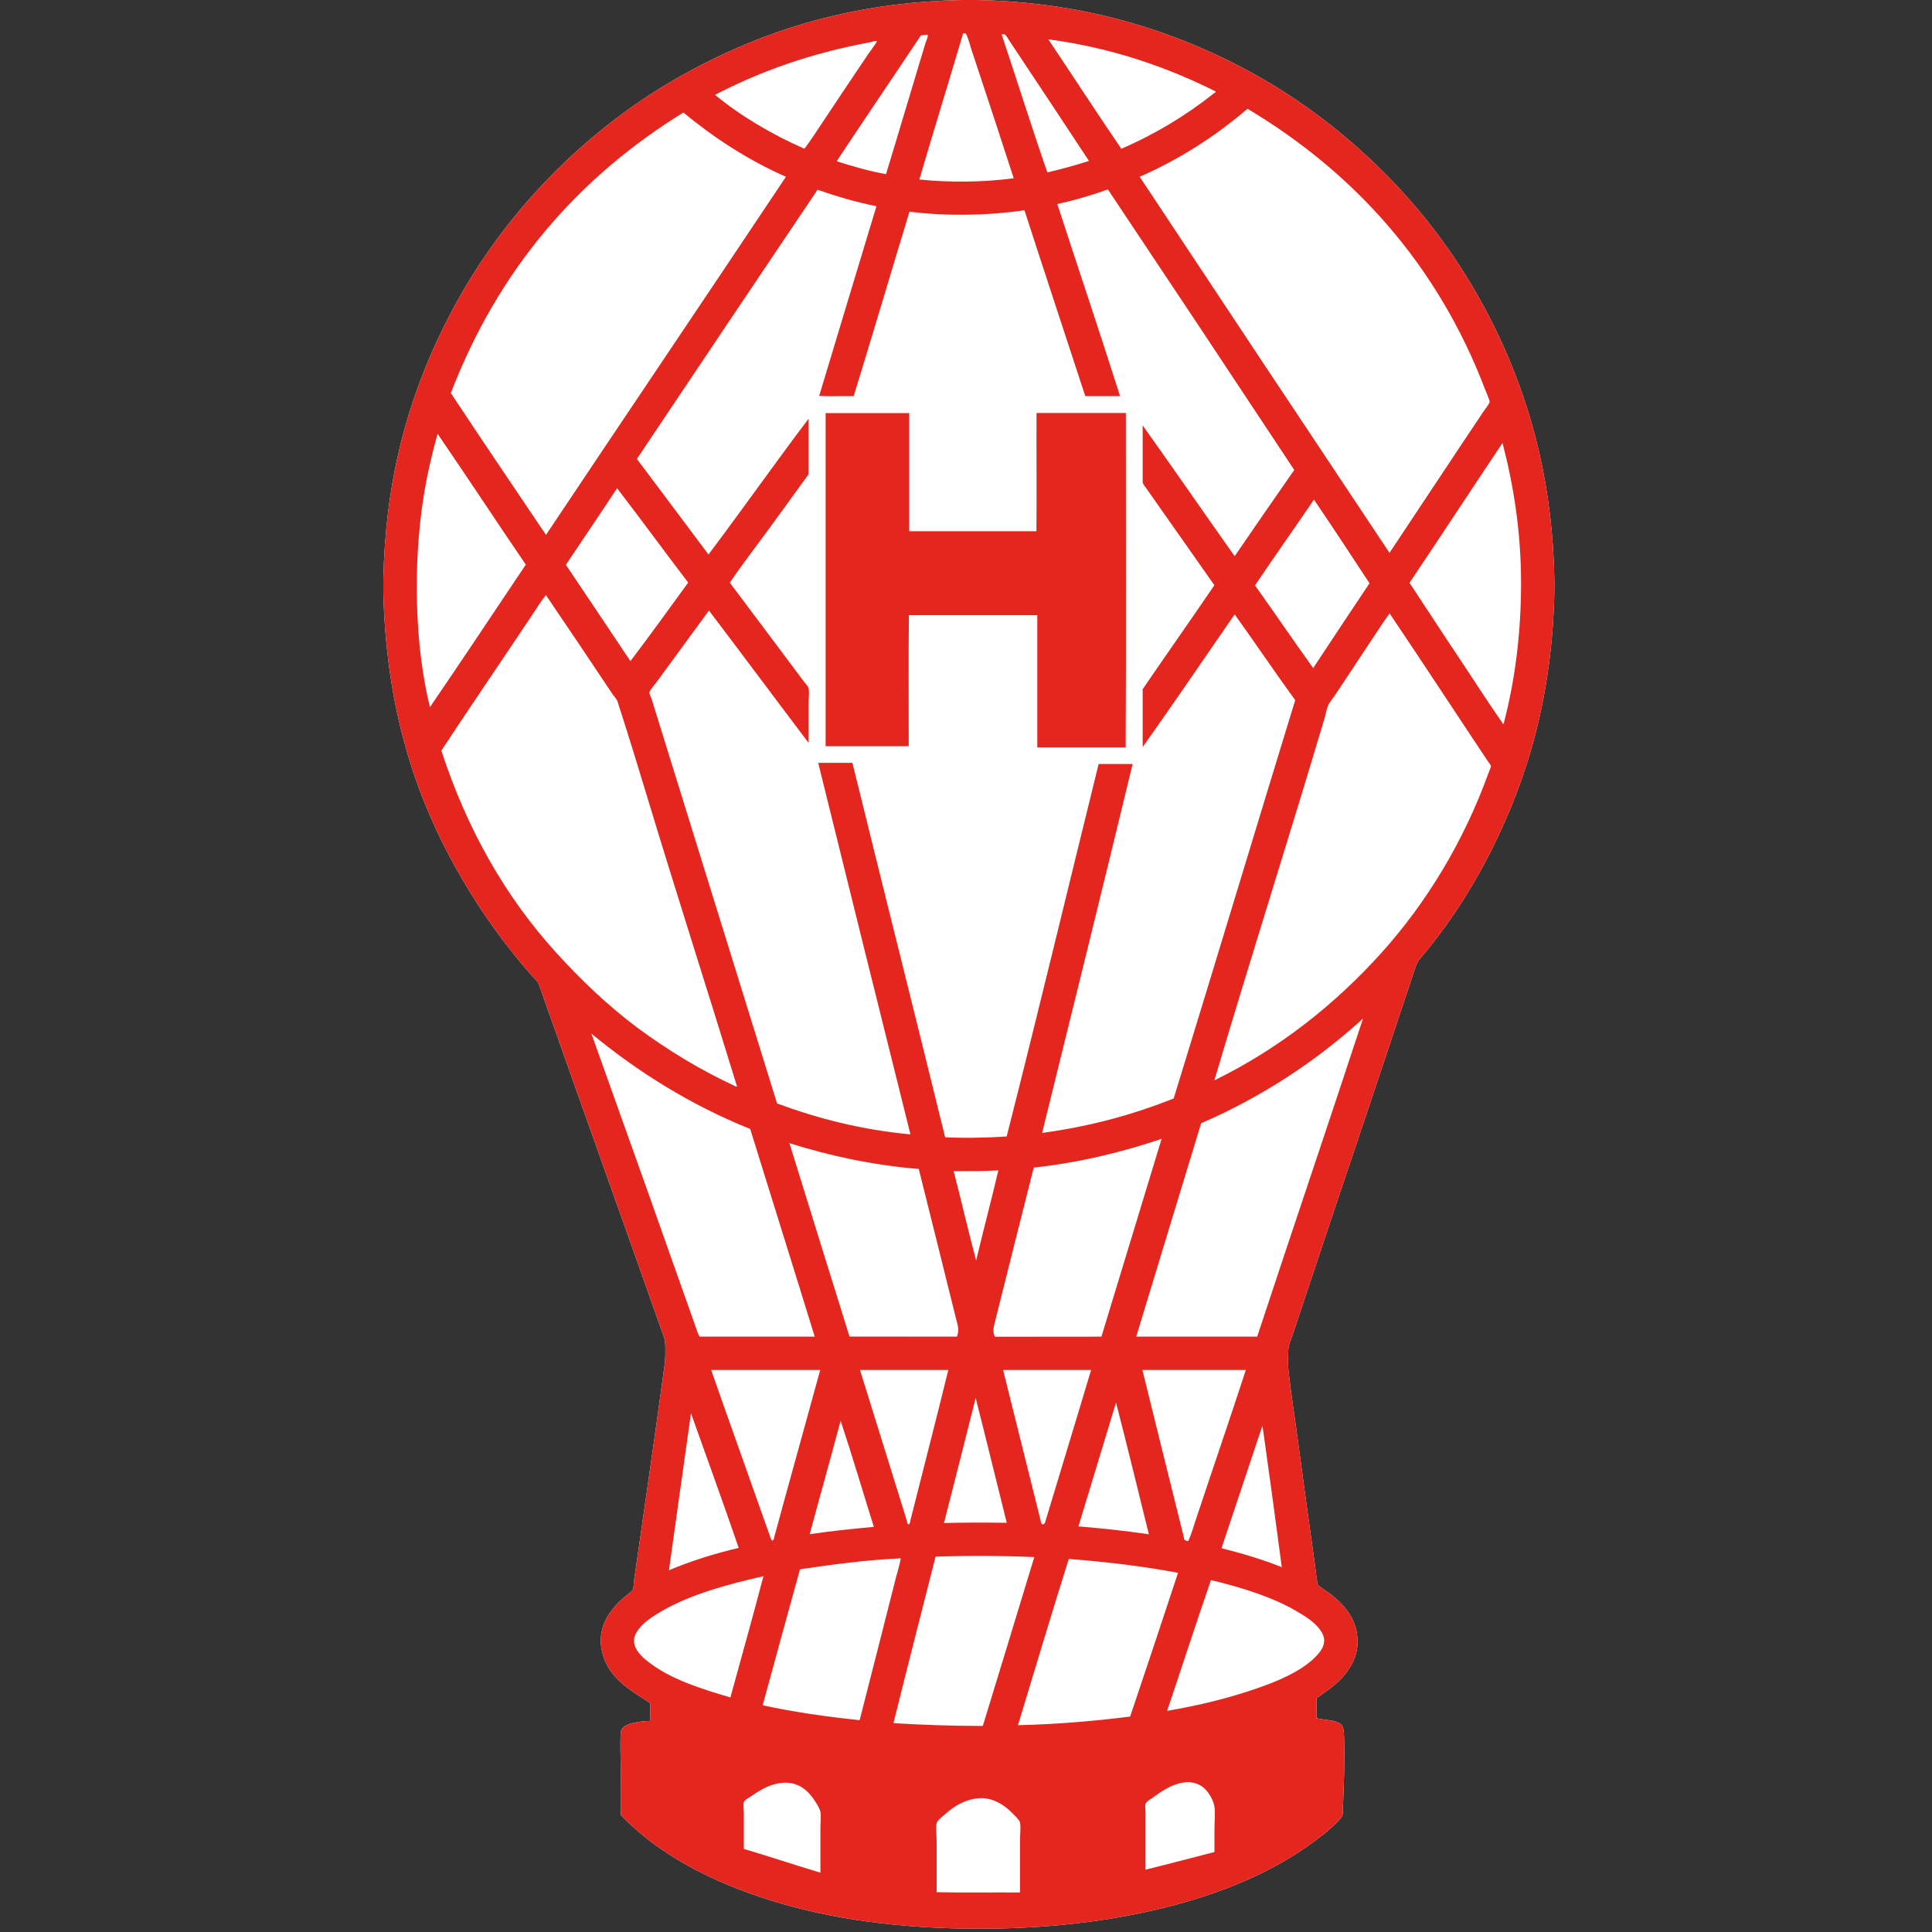
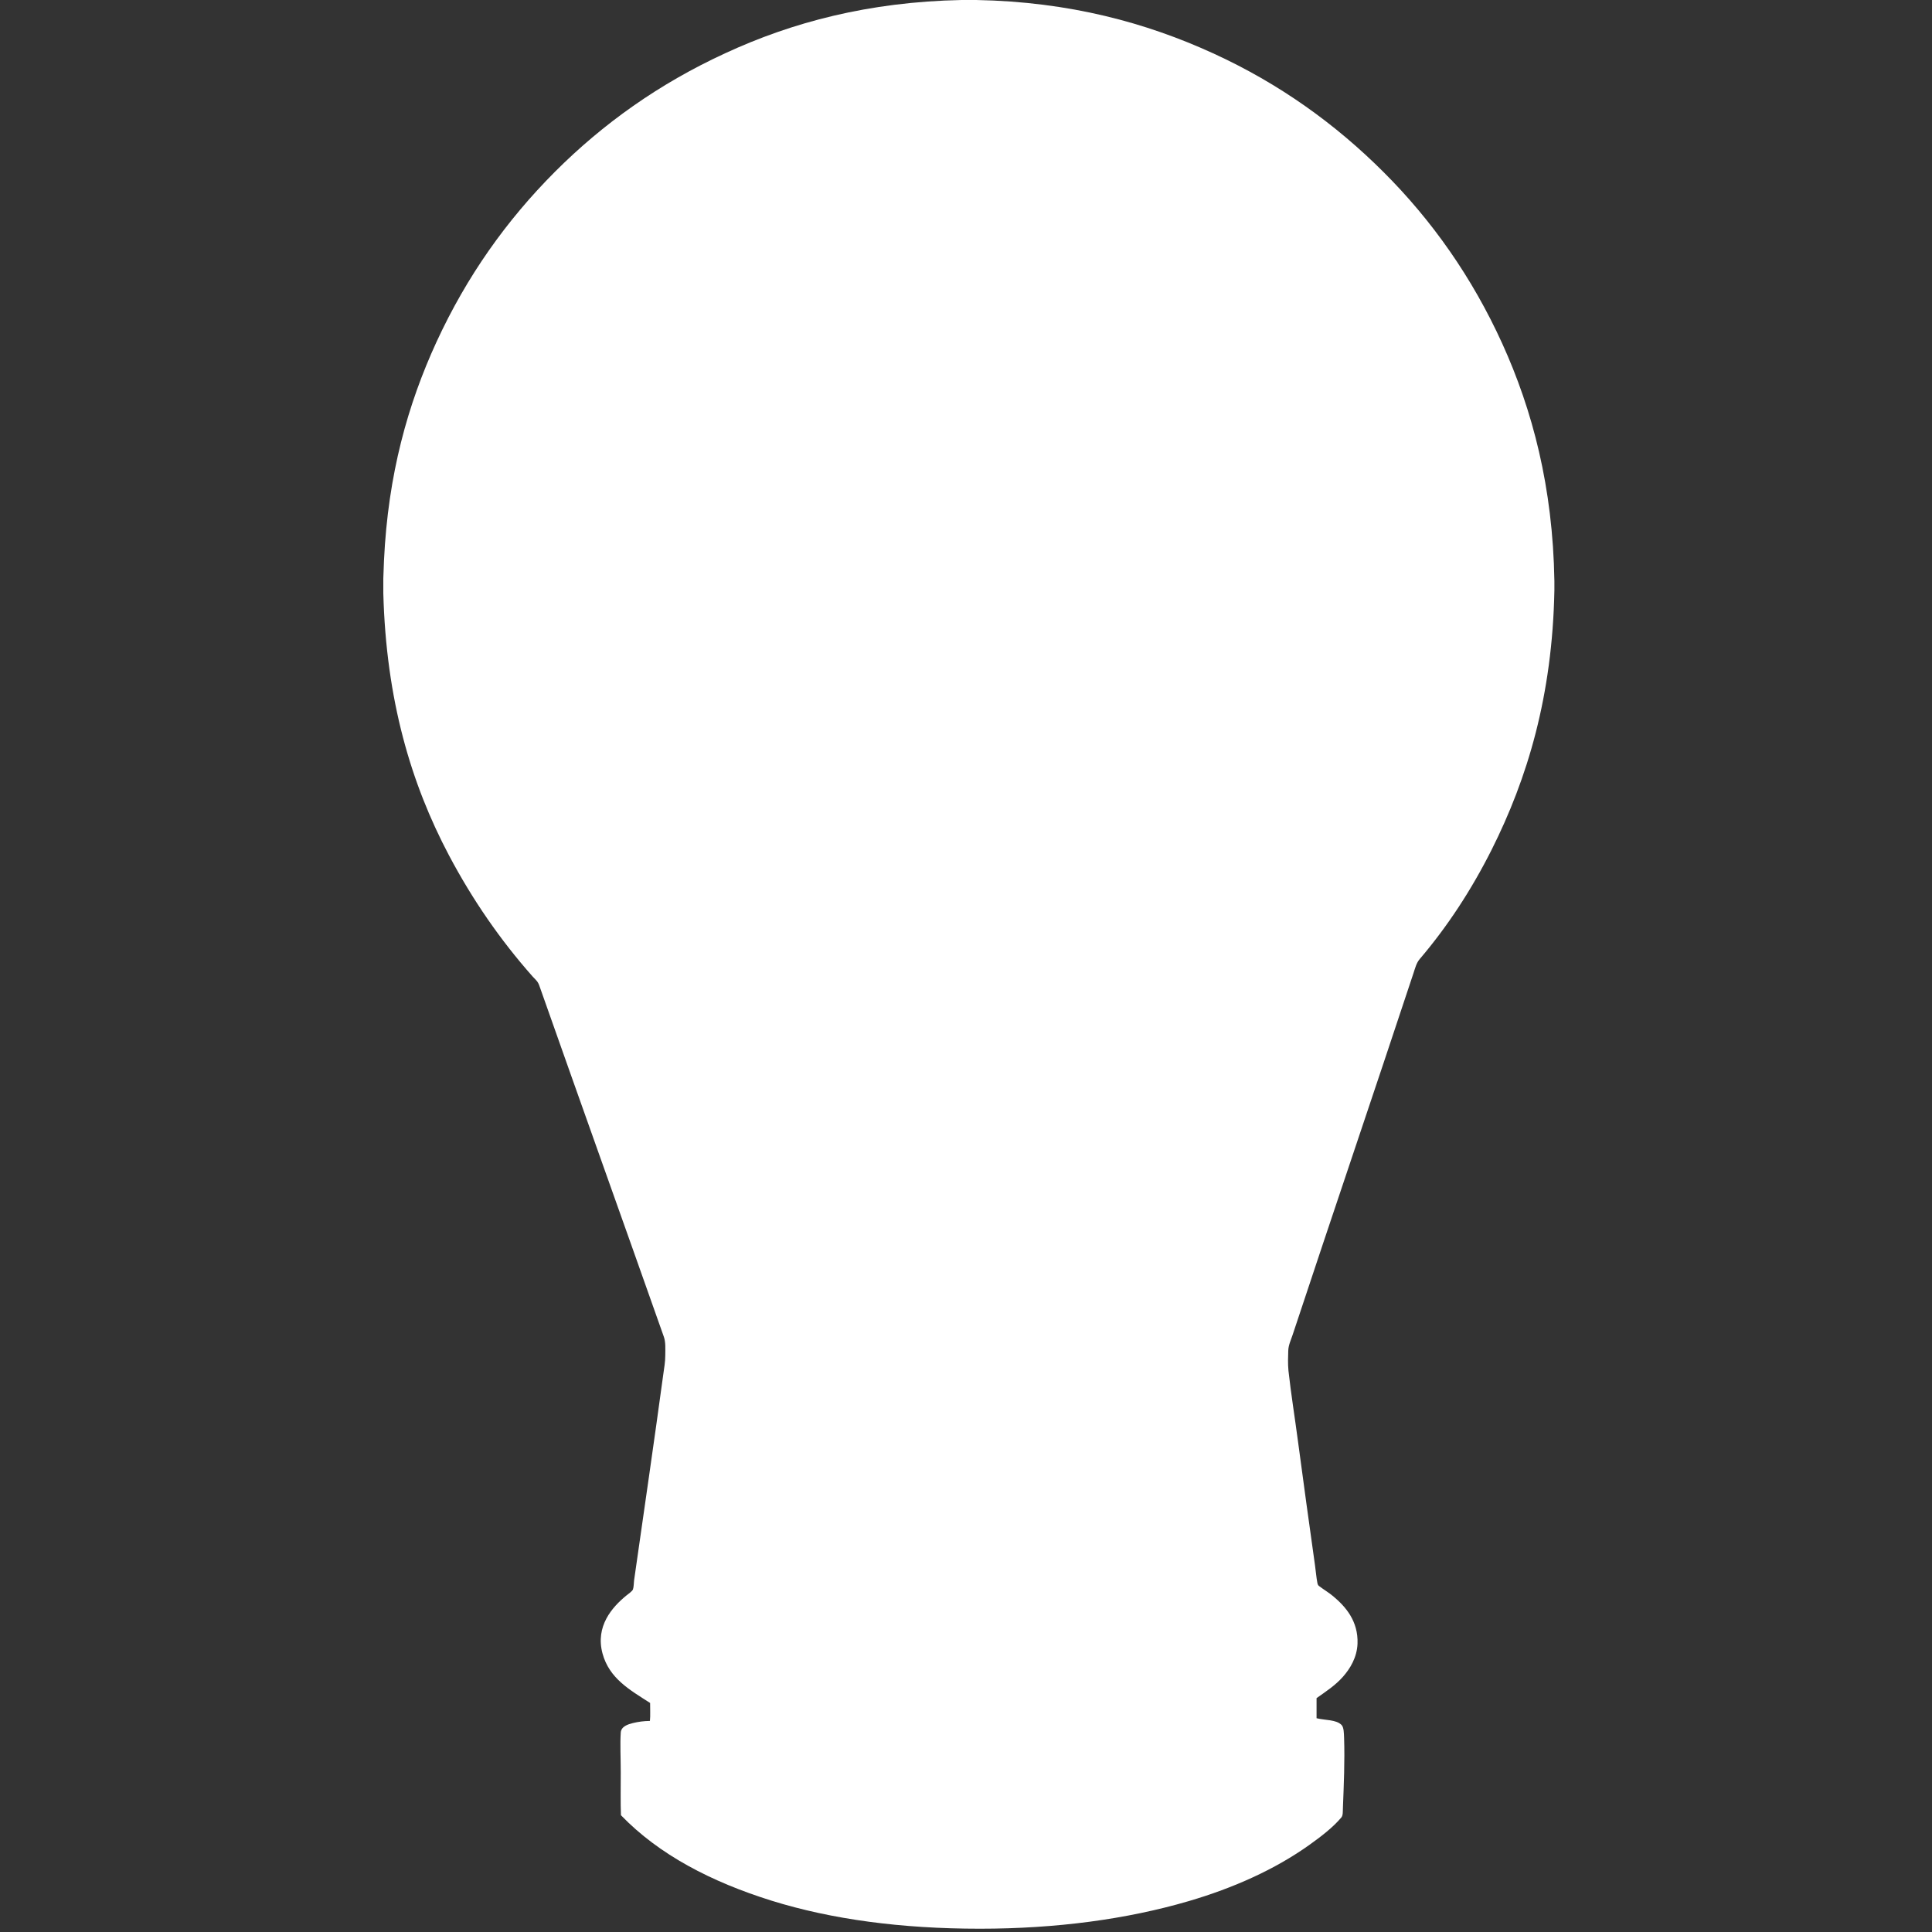
<svg xmlns="http://www.w3.org/2000/svg" version="1.1" id="Capa_1" x="0px" y="0px" viewBox="0 0 200 200" style="enable-background:new 0 0 200 200;" xml:space="preserve">
  <rect x="0" y="0" width="200" height="200" fill="#333333" stroke="none" />
  <style type="text/css">
	.st0{fill:#FFFFFF;}
	.st1{fill:#E5261E;}
</style>
  <g>
    <g id="Fondo">
      <g>
        <g>
          <path class="st0" d="M160.91,60.14c0,0.32,0,0.65,0,0.97c-0.21,10.92-2.78,19.45-6.5,26.86c-2.09,4.15-4.56,7.93-7.44,11.31      c-0.34,0.4-0.46,0.89-0.64,1.44c-4.13,12.48-8.38,24.96-12.52,37.47c-0.17,0.51-0.44,1.07-0.45,1.64      c-0.02,0.63-0.05,1.32,0.02,2.06c0.26,2.38,0.66,4.84,0.99,7.34c0.56,4.25,1.16,8.53,1.76,12.82c0.09,0.61,0.13,1.24,0.25,1.84      c0.04,0.16,0.07,0.23,0.2,0.32c0.49,0.37,0.99,0.66,1.44,1.04c1.24,1.04,2.6,2.54,2.51,4.91c-0.06,1.42-0.76,2.57-1.51,3.42      c-0.8,0.9-1.73,1.5-2.73,2.21c0,0.7,0,1.39,0,2.08c0.94,0.23,2.01,0.13,2.58,0.69c0.25,0.25,0.25,0.85,0.27,1.36      c0.08,2.36-0.03,4.86-0.12,7.19c-0.02,0.43,0.02,0.81-0.17,1.04c-0.87,1.03-2.11,1.98-3.3,2.83c-3.56,2.54-7.87,4.47-12.52,5.83      c-6.36,1.86-13.65,2.85-21.6,2.85c-8.11,0-15.31-0.96-21.55-2.9c-6.24-1.95-11.66-4.76-15.6-8.85      c-0.05-1.27-0.02-2.85-0.02-4.41c0-1.47-0.08-2.94,0-4.14c0.04-0.64,0.74-0.86,1.26-0.99c0.58-0.14,1.11-0.21,1.76-0.22      c0.06-0.57,0.01-1.25,0.02-1.86c-2.1-1.35-4.23-2.53-4.93-5.13c-0.75-2.8,0.98-4.78,2.48-6c0.17-0.14,0.6-0.43,0.67-0.62      c0.09-0.25,0.08-0.61,0.12-0.94c1.01-7.09,2.07-14.3,3.03-21.38c0.08-0.59,0.2-1.23,0.2-1.93c0-0.66,0.05-1.35-0.15-1.91      c-4.22-11.95-8.55-24.04-12.77-36.01c-0.1-0.28-0.18-0.55-0.32-0.74c-0.14-0.19-0.32-0.35-0.5-0.55      c-3.33-3.76-6.21-7.92-8.66-12.55c-3.92-7.42-6.5-16.07-6.79-27.13c0-0.5,0-1.01,0-1.51c0.02-0.59,0.05-1.26,0.07-1.86      c0.42-8.95,2.48-16.2,5.43-22.62c3.15-6.84,7.28-12.63,12.27-17.63c4.98-4.98,10.78-9.12,17.63-12.27      C81.94,2.33,89.91,0.19,99.54,0c0.5,0,1.01,0,1.52,0c9.69,0.18,17.63,2.37,24.5,5.51c6.88,3.14,12.71,7.35,17.68,12.32      c4.97,4.96,9.14,10.85,12.27,17.73C158.64,42.45,160.75,50.42,160.91,60.14z" />
        </g>
      </g>
    </g>
    <g id="Globo">
      <g>
        <g>
-           <path class="st1" d="M160.91,60.14c0,0.32,0,0.65,0,0.97c-0.21,10.92-2.78,19.45-6.5,26.86c-2.09,4.15-4.56,7.93-7.44,11.31      c-0.34,0.4-0.46,0.89-0.64,1.44c-4.13,12.48-8.38,24.96-12.52,37.47c-0.17,0.51-0.44,1.07-0.45,1.64      c-0.02,0.63-0.05,1.32,0.02,2.06c0.26,2.38,0.66,4.84,0.99,7.34c0.56,4.25,1.16,8.53,1.76,12.82c0.09,0.61,0.13,1.24,0.25,1.84      c0.04,0.16,0.07,0.23,0.2,0.32c0.49,0.37,0.99,0.66,1.44,1.04c1.24,1.04,2.6,2.54,2.51,4.91c-0.06,1.42-0.76,2.57-1.51,3.42      c-0.8,0.9-1.73,1.5-2.73,2.21c0,0.7,0,1.39,0,2.08c0.94,0.23,2.01,0.13,2.58,0.69c0.25,0.25,0.25,0.85,0.27,1.36      c0.08,2.36-0.03,4.86-0.12,7.19c-0.02,0.43,0.02,0.81-0.17,1.04c-0.87,1.03-2.11,1.98-3.3,2.83c-3.56,2.54-7.87,4.47-12.52,5.83      c-6.36,1.86-13.65,2.85-21.6,2.85c-8.11,0-15.31-0.96-21.55-2.9c-6.24-1.95-11.66-4.76-15.6-8.85      c-0.05-1.27-0.02-2.85-0.02-4.41c0-1.47-0.08-2.94,0-4.14c0.04-0.64,0.74-0.86,1.26-0.99c0.58-0.14,1.11-0.21,1.76-0.22      c0.06-0.57,0.01-1.25,0.02-1.86c-2.1-1.35-4.23-2.53-4.93-5.13c-0.75-2.8,0.98-4.78,2.48-6c0.17-0.14,0.6-0.43,0.67-0.62      c0.09-0.25,0.08-0.61,0.12-0.94c1.01-7.09,2.07-14.3,3.03-21.38c0.08-0.59,0.2-1.23,0.2-1.93c0-0.66,0.05-1.35-0.15-1.91      c-4.22-11.95-8.55-24.04-12.77-36.01c-0.1-0.28-0.18-0.55-0.32-0.74c-0.14-0.19-0.32-0.35-0.5-0.55      c-3.33-3.76-6.21-7.92-8.66-12.55c-3.92-7.42-6.5-16.07-6.79-27.13c0-0.5,0-1.01,0-1.51c0.02-0.59,0.05-1.26,0.07-1.86      c0.42-8.95,2.48-16.2,5.43-22.62c3.15-6.84,7.28-12.63,12.27-17.63c4.98-4.98,10.78-9.12,17.63-12.27      C81.94,2.33,89.91,0.19,99.54,0c0.5,0,1.01,0,1.52,0c9.69,0.18,17.63,2.37,24.5,5.51c6.88,3.14,12.71,7.35,17.68,12.32      c4.97,4.96,9.14,10.85,12.27,17.73C158.64,42.45,160.75,50.42,160.91,60.14z M157.46,60.38c0-5.37-0.8-10.25-1.91-14.48      c0-0.02,0-0.03-0.02-0.03c-3.22,4.81-6.39,9.66-9.62,14.46c1.61,2.43,3.22,4.92,4.86,7.37c1.57,2.34,3.12,4.8,4.73,7.09      c0.03,0.04,0.06,0.18,0.15,0.15C156.78,70.69,157.46,65.73,157.46,60.38z M154.09,80.02c0.09-0.25,0.26-0.61,0.25-0.72      c-0.01-0.1-0.2-0.31-0.32-0.5c-3.42-5.13-6.77-10.26-10.17-15.3c-0.52,0.7-1.1,1.6-1.64,2.41c-1.31,1.97-2.63,3.96-3.94,5.95      c-0.26,0.4-0.63,0.81-0.79,1.19c-0.15,0.37-0.23,0.81-0.34,1.22c-3.71,12.48-7.77,25.19-11.43,37.57      c6.74-3.31,12.47-7.84,17.33-13.24C147.65,93.46,151.49,87.2,154.09,80.02z M154.21,41.56c0-0.11-0.14-0.39-0.22-0.62      c-0.09-0.22-0.19-0.46-0.25-0.62c-4.9-12.87-13.55-22.47-24.6-29.06c-3.27,2.8-6.95,5.19-11.16,7.04      c8.6,12.99,17.22,25.97,25.86,38.93c3.24-4.86,6.48-9.78,9.75-14.66C153.78,42.31,154.21,41.77,154.21,41.56z M135.96,171.73      c0.65-0.61,1.49-1.52,0.94-2.61c-0.49-0.97-1.53-1.65-2.51-2.23c-2.52-1.52-5.84-2.56-9.03-3.32      c-1.55,4.47-3.02,9.03-4.54,13.54c3.32-0.57,6.44-1.33,9.38-2.36C132.27,174.03,134.48,173.1,135.96,171.73z M141.77,60.38      c-1.9-2.91-3.81-5.8-5.75-8.66c-2.02,2.98-4.1,5.89-6.1,8.88c2.02,2.84,3.99,5.73,6.02,8.56      C137.87,66.23,139.82,63.3,141.77,60.38z M130.14,138.37c3.63-10.98,7.36-22,10.96-32.93c-4.82,4.38-10.35,8.05-16.76,10.84      c-2.24,7.37-4.49,14.73-6.72,22.09C121.79,138.37,125.96,138.37,130.14,138.37z M134.08,72.48c-2.09-2.86-4.16-5.95-6.27-8.88      c-3.16,4.57-6.35,9.26-9.52,13.74c0-2,0-4,0-6c2.46-3.6,4.97-7.15,7.42-10.76c-2.32-3.32-4.64-6.59-6.97-9.92      c-0.16-0.23-0.45-0.57-0.45-0.74c0-1.91,0-3.87,0-5.88c3.2,4.49,6.34,9.04,9.52,13.54c2.05-2.99,4.1-5.97,6.17-8.93      c-6.41-9.7-12.84-19.38-19.29-29.04c-1.65,0.59-3.39,1.11-5.24,1.51c2.16,6.63,4.4,13.29,6.5,19.89c-1.2,0-2.4,0-3.6,0      c-2.1-6.42-4.22-12.81-6.3-19.25c-3.59,0.55-8.17,0.64-11.9,0.15c-1.94,6.35-3.82,12.76-5.78,19.1      c-1.18-0.02-2.43,0.03-3.57-0.02c1.98-6.54,3.94-13.11,5.93-19.64c-2.16-0.44-4.17-1.03-6.1-1.71      c-6.25,9.28-12.48,18.57-18.7,27.87c2.47,3.3,4.95,6.59,7.41,9.89c3.5-4.63,6.9-9.49,10.37-14.06c0,1.92,0,3.83,0,5.75      c-1.35,1.87-2.73,3.75-4.09,5.63c-1.37,1.88-2.79,3.7-4.07,5.6c2.57,3.4,5.08,6.79,7.66,10.22c0.18,0.23,0.46,0.52,0.5,0.72      c0.08,0.42,0,0.94,0,1.41c0,1.46,0,2.8,0,4.24c-3.45-4.56-6.86-9.15-10.32-13.71c-1.83,2.49-3.58,4.91-5.43,7.42      c-0.14,0.2-0.73,0.85-0.74,1.09c0,0.12,0.15,0.4,0.23,0.64c4.32,13.94,8.7,28.07,12.99,41.88c4.13,1.53,8.71,2.73,13.81,3.2      c-3.2-12.8-6.38-25.62-9.55-38.46c1.18,0,2.36,0,3.54,0c3.18,12.94,6.42,25.82,9.6,38.76c2.1,0.1,4.34,0.05,6.37-0.08      c3.25-12.78,6.35-25.71,9.52-38.56c1.18,0,2.35,0,3.52,0c-3.09,12.76-6.23,25.48-9.37,38.19c5.05-0.68,9.52-1.93,13.62-3.57      C125.72,100,129.87,86.2,134.08,72.48z M132.69,162.23c-0.65-4.9-1.31-9.79-2-14.66c-1.41,4.24-2.83,8.47-4.24,12.7      C128.63,160.82,130.73,161.45,132.69,162.23z M128.97,141.82c-3.57,0-7.12,0-10.69,0c-0.04,0.01-0.02,0.05,0,0.08      c1.38,5.59,2.83,11.46,4.24,17.11c0.06,0.24,0.03,0.39,0.22,0.47c0.09,0.04,0.14,0.01,0.27,0.05c0.32-0.7,0.53-1.45,0.77-2.18      C125.5,152.17,127.28,147,128.97,141.82z M125.65,9.67c0.08-0.07,0.25-0.13,0.2-0.2c-5.04-2.52-10.73-4.52-17.33-5.4      c2.53,3.77,5,7.59,7.56,11.33C119.61,13.88,122.85,11.9,125.65,9.67z M125.72,189.38c0-0.78,0.1-1.61,0-2.33      c-0.1-0.72-0.61-1.54-1.09-1.96c-0.44-0.38-1.08-0.65-1.86-0.59c-1.28,0.09-2.44,0.86-3.32,1.51c-0.24,0.18-0.8,0.49-0.87,0.72      c-0.06,0.2,0,0.55,0,0.85c0,2.05,0,3.98,0,5.97c2.4-0.59,4.76-1.22,7.14-1.83C125.72,190.94,125.72,190.16,125.72,189.38z       M118.93,158.83c-1.13-4.55-2.23-9.12-3.4-13.64c-1.29,4.28-2.6,8.54-3.89,12.82C114.13,158.22,116.57,158.48,118.93,158.83z       M116.99,177.7c1.67-4.95,3.32-9.9,4.96-14.88c-3.57-0.68-7.36-1.13-11.31-1.44c-1.8,5.69-3.51,11.46-5.26,17.21      C109.46,178.5,113.29,178.16,116.99,177.7z M114.02,138.37c2.07-6.83,4.16-13.65,6.23-20.48c-3.97,1.34-8.38,2.45-13.24,2.98      c-1.3,5.14-2.65,10.52-3.95,15.72c-0.17,0.7-0.36,1.17-0.07,1.79C106.66,138.37,110.34,138.37,114.02,138.37z M112.95,141.82      c-3.02,0-6.05,0-9.07,0c-0.03,0-0.02,0.04-0.02,0.08c1.28,5.13,2.59,10.38,3.87,15.52c0.05,0.22,0.04,0.4,0.27,0.37      c0.15-0.02,0.18-0.17,0.25-0.4C109.82,152.16,111.41,146.99,112.95,141.82z M108.42,17.85c1.48-0.35,2.92-0.74,4.31-1.19      c-2.67-4.05-5.45-8.26-8.16-12.32c-0.15-0.22-0.44-0.75-0.59-0.79c-0.09-0.02-0.19,0.02-0.27,0c-0.04,0.01,0.01,0.03,0,0.08      C105.29,8.35,106.79,13.16,108.42,17.85z M105.59,190.47c0-0.48,0.1-1.38,0-1.81c-0.06-0.26-0.5-0.66-0.75-0.92      c-0.77-0.81-2.03-1.69-3.47-1.59c-1.51,0.11-2.66,0.86-3.57,1.69c-0.26,0.23-0.78,0.61-0.84,0.89c-0.11,0.5,0,1.23,0,1.79      c0,1.83,0,3.55,0,5.36c2.83,0.06,5.76,0.01,8.63,0.03C105.59,194.08,105.59,192.28,105.59,190.47z M104.94,18.45      c-1.42-4.39-2.88-8.81-4.32-13.14c-0.21-0.62-0.34-1.27-0.64-1.86c-0.08,0-0.17,0-0.25,0c-0.04,0.01-0.03,0.06-0.05,0.08      c-1.49,5.03-3.03,10.01-4.51,15.05C98.25,18.92,101.99,18.86,104.94,18.45z M104.22,157.64c-1.08-4.3-2.12-8.63-3.22-12.92      c-1.09,4.32-2.17,8.64-3.28,12.94C99.88,157.61,102.04,157.61,104.22,157.64z M101.74,178.67c1.79-5.81,3.55-11.66,5.33-17.48      c-3.3-0.15-6.86-0.16-10.22-0.05c-1.46,5.74-2.93,11.47-4.36,17.24C95.48,178.56,98.55,178.67,101.74,178.67z M101.05,130.49      c0.74-3.13,1.56-6.19,2.3-9.33c-1.5,0.08-3.14,0.08-4.63,0.08C99.52,124.3,100.23,127.44,101.05,130.49z M99.06,138.37      c0.26-0.66,0.1-1.12-0.08-1.81c-1.29-5.18-2.59-10.46-3.87-15.55c-4.93-0.41-9.29-1.39-13.37-2.66c0-0.09-0.06,0.08,0,0.05      c2.06,6.67,4.13,13.31,6.2,19.96C91.66,138.37,95.36,138.37,99.06,138.37z M98.17,141.82c-3.04,0-6.08,0-9.12,0      c-0.04,0.01-0.02,0.05,0,0.08c1.59,5.14,3.22,10.37,4.81,15.47c0.04,0.14,0.03,0.38,0.22,0.44c0.14-0.1,0.14-0.3,0.17-0.44      C95.55,152.19,96.9,147.01,98.17,141.82z M96.04,3.77c0.02-0.19,0.02-0.15-0.08-0.17c-0.15-0.04-0.39,0.09-0.62,0.05      c-2.9,4.36-5.84,8.67-8.73,13.04c1.63,0.52,3.29,1.01,5.11,1.34c1.32-4.32,2.74-9.14,4.09-13.59      C95.88,4.24,96.01,3.96,96.04,3.77z M93.21,161.51c0.06-0.3,0.01-0.18-0.15-0.18c-3.5,0.16-6.97,0.64-10.24,1.12      c-1.31,4.68-2.58,9.39-3.87,14.08c3.17,0.69,6.54,1.18,10.04,1.54c1.25-4.9,2.51-9.8,3.75-14.73      C92.87,162.86,93.12,162.03,93.21,161.51z M90.73,4.37c0.04-0.08,0.1-0.11-0.02-0.13c-0.16-0.02-0.4,0.09-0.62,0.13      c-6.11,1.13-11.38,3-16.07,5.45c2.65,2.19,5.84,4.07,9.25,5.58c0.67-0.89,1.28-1.83,1.91-2.78c1.55-2.35,3.14-4.7,4.71-7.04      C90.11,5.25,90.54,4.72,90.73,4.37z M90.46,158.06c-1.15-3.66-2.24-7.38-3.44-10.99c-1.04,3.94-2.15,7.82-3.2,11.75      C85.96,158.5,88.2,158.27,90.46,158.06z M84.93,189.16c0-0.54,0.08-1.12,0-1.58c-0.06-0.36-0.38-0.85-0.57-1.14      c-0.65-1.01-1.65-2-3.29-1.89c-1.3,0.09-2.31,0.71-3.23,1.34c-0.27,0.18-0.78,0.45-0.84,0.67c-0.08,0.29,0,0.86,0,1.19      c0,1.26,0,2.42,0,3.65c2.67,0.79,5.27,1.66,7.93,2.46C84.93,192.3,84.93,190.69,84.93,189.16z M84.91,141.82      c-3.76,0-7.53,0-11.29,0c1.94,5.57,4.08,11.5,6.07,17.16c0.06,0.16,0.14,0.5,0.27,0.5c0.13-0.01,0.2-0.36,0.22-0.47      C81.74,153.25,83.36,147.5,84.91,141.82z M72.43,138.37c3.96,0,7.93,0,11.91,0c-2.21-7.18-4.46-14.33-6.68-21.5      c-6.24-2.51-11.69-5.95-16.44-9.87c1.85,5.22,3.75,10.47,5.61,15.72c1.72,4.9,3.49,9.83,5.21,14.71      C72.15,137.75,72.24,138.09,72.43,138.37z M75.61,175.72c1.14-4.17,2.34-8.41,3.42-12.55c-3.74,0.84-7.5,1.87-10.49,3.59      c-0.97,0.56-2.02,1.23-2.58,2.11c-0.22,0.34-0.4,0.77-0.3,1.29c0.17,0.88,1.09,1.62,1.76,2.11      C69.71,173.93,72.67,174.85,75.61,175.72z M75.98,112.38c0.1,0.05,0.21,0.12,0.32,0.1c-3.02-9.86-6.27-19.95-9.27-29.88      c-1.01-3.35-2.04-6.68-3.1-9.97c-0.08-0.25-0.34-0.51-0.5-0.74c-2.29-3.44-4.65-6.95-6.92-10.29c-0.47,0.57-0.95,1.37-1.42,2.06      c-3.12,4.69-6.33,9.36-9.4,14.04c2.66,8.19,6.66,15.16,11.85,20.88c2.59,2.85,5.38,5.53,8.51,7.86      C69.09,108.68,72.41,110.72,75.98,112.38z M81.36,18.3c-3.99-1.76-7.46-4.05-10.62-6.65C59.79,18.41,51.59,27.9,46.67,40.69      c3.26,4.92,6.55,9.8,9.85,14.68C64.78,43,73.1,30.68,81.36,18.3z M76.47,160.24c-1.58-4.61-3.29-9.31-4.94-13.94      c-0.76,5.42-1.53,10.82-2.28,16.25C71.5,161.61,73.89,160.84,76.47,160.24z M65.26,68.44c2.03-2.67,4-5.41,5.98-8.13      c-2.47-3.24-4.88-6.54-7.36-9.77c-1.75,2.66-3.54,5.28-5.3,7.93C60.81,61.79,63.04,65.11,65.26,68.44z M54.43,58.45      c-3.06-4.49-6.06-9.06-9.13-13.54c-0.56,1.98-1.09,4.22-1.46,6.57c-1.09,6.9-0.92,15.39,0.67,21.72      C47.81,68.38,51.13,63.36,54.43,58.45z" />
-         </g>
-         <path class="st1" d="M107.3,42.75c3.08,0,6.17,0,9.25,0c-0.01,11.53,0.04,23.13-0.02,34.62c-3.05,0-6.1,0-9.15,0     c0-4.56,0-9.13,0-13.69c-4.43,0-8.86,0-13.29,0c-0.06,4.47-0.01,9.05-0.02,13.57c-2.87,0-5.74,0-8.6,0c0-11.47,0-22.95,0-34.42     c0-0.04-0.01-0.07,0.02-0.07c2.88,0,5.75,0,8.63,0c0,4.08,0,8.15,0,12.23c4.39,0,8.78,0,13.17,0     C107.33,50.95,107.28,46.82,107.3,42.75z" />
+           </g>
      </g>
    </g>
  </g>
</svg>